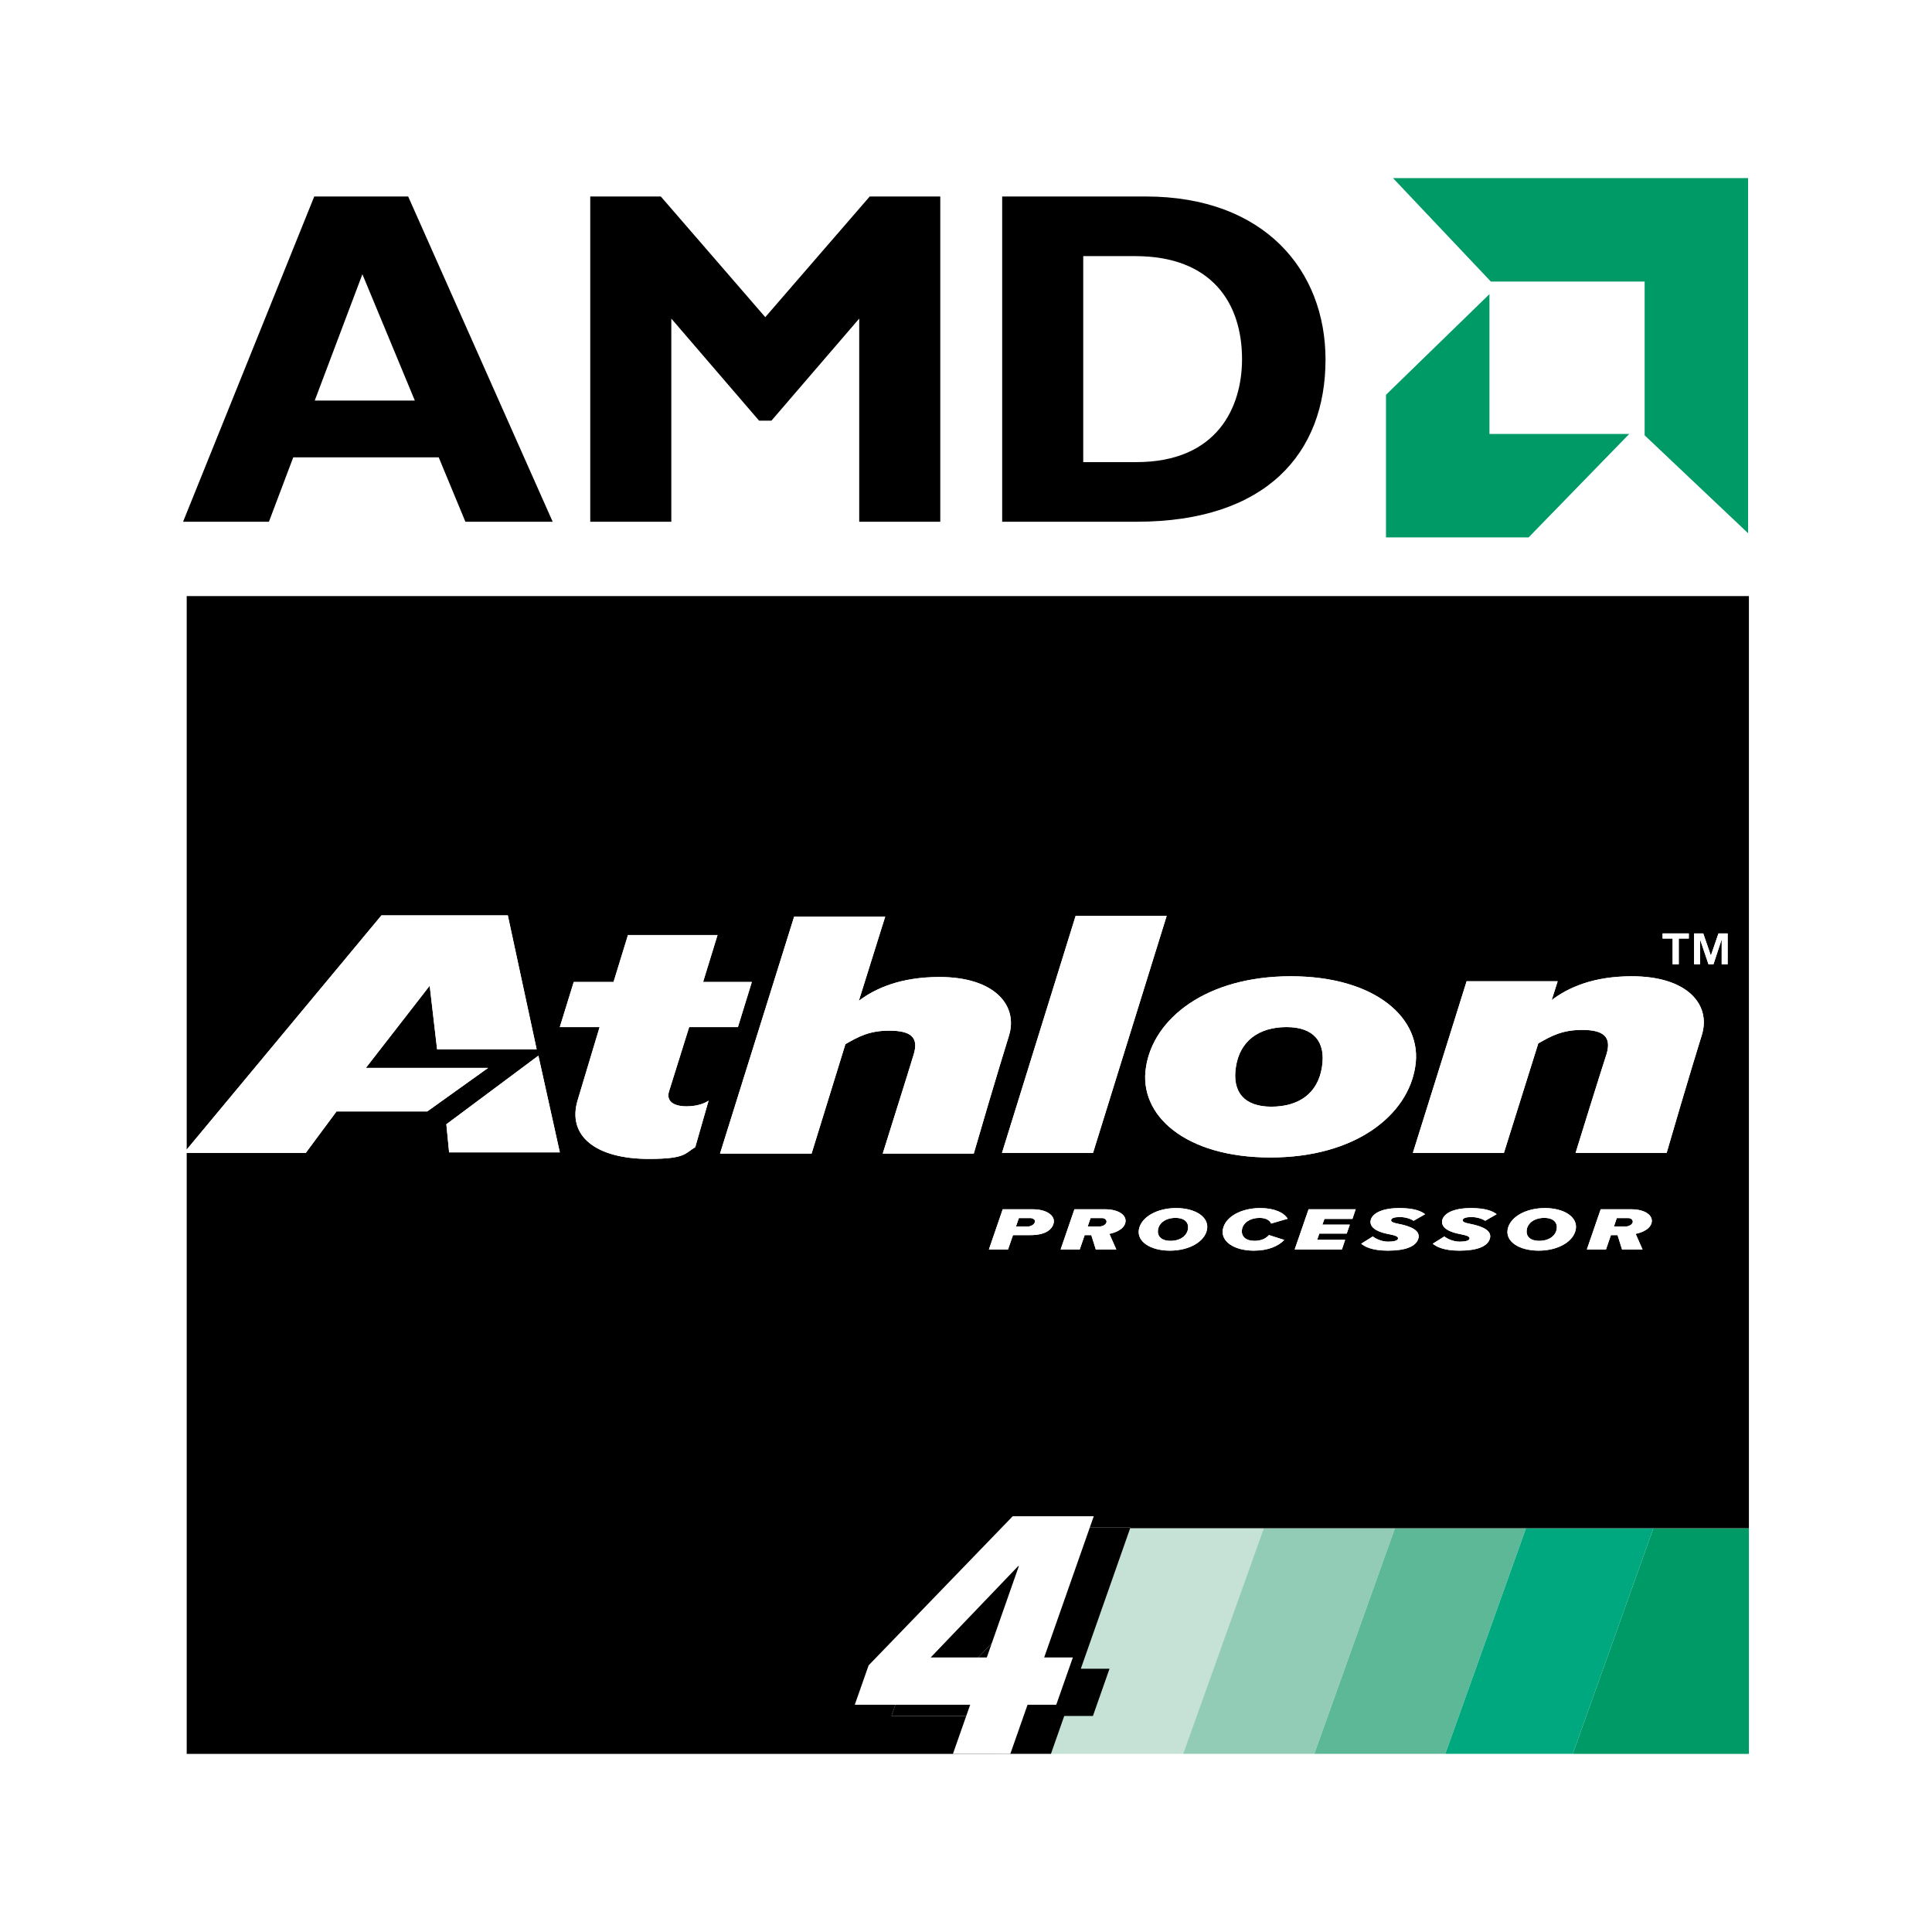
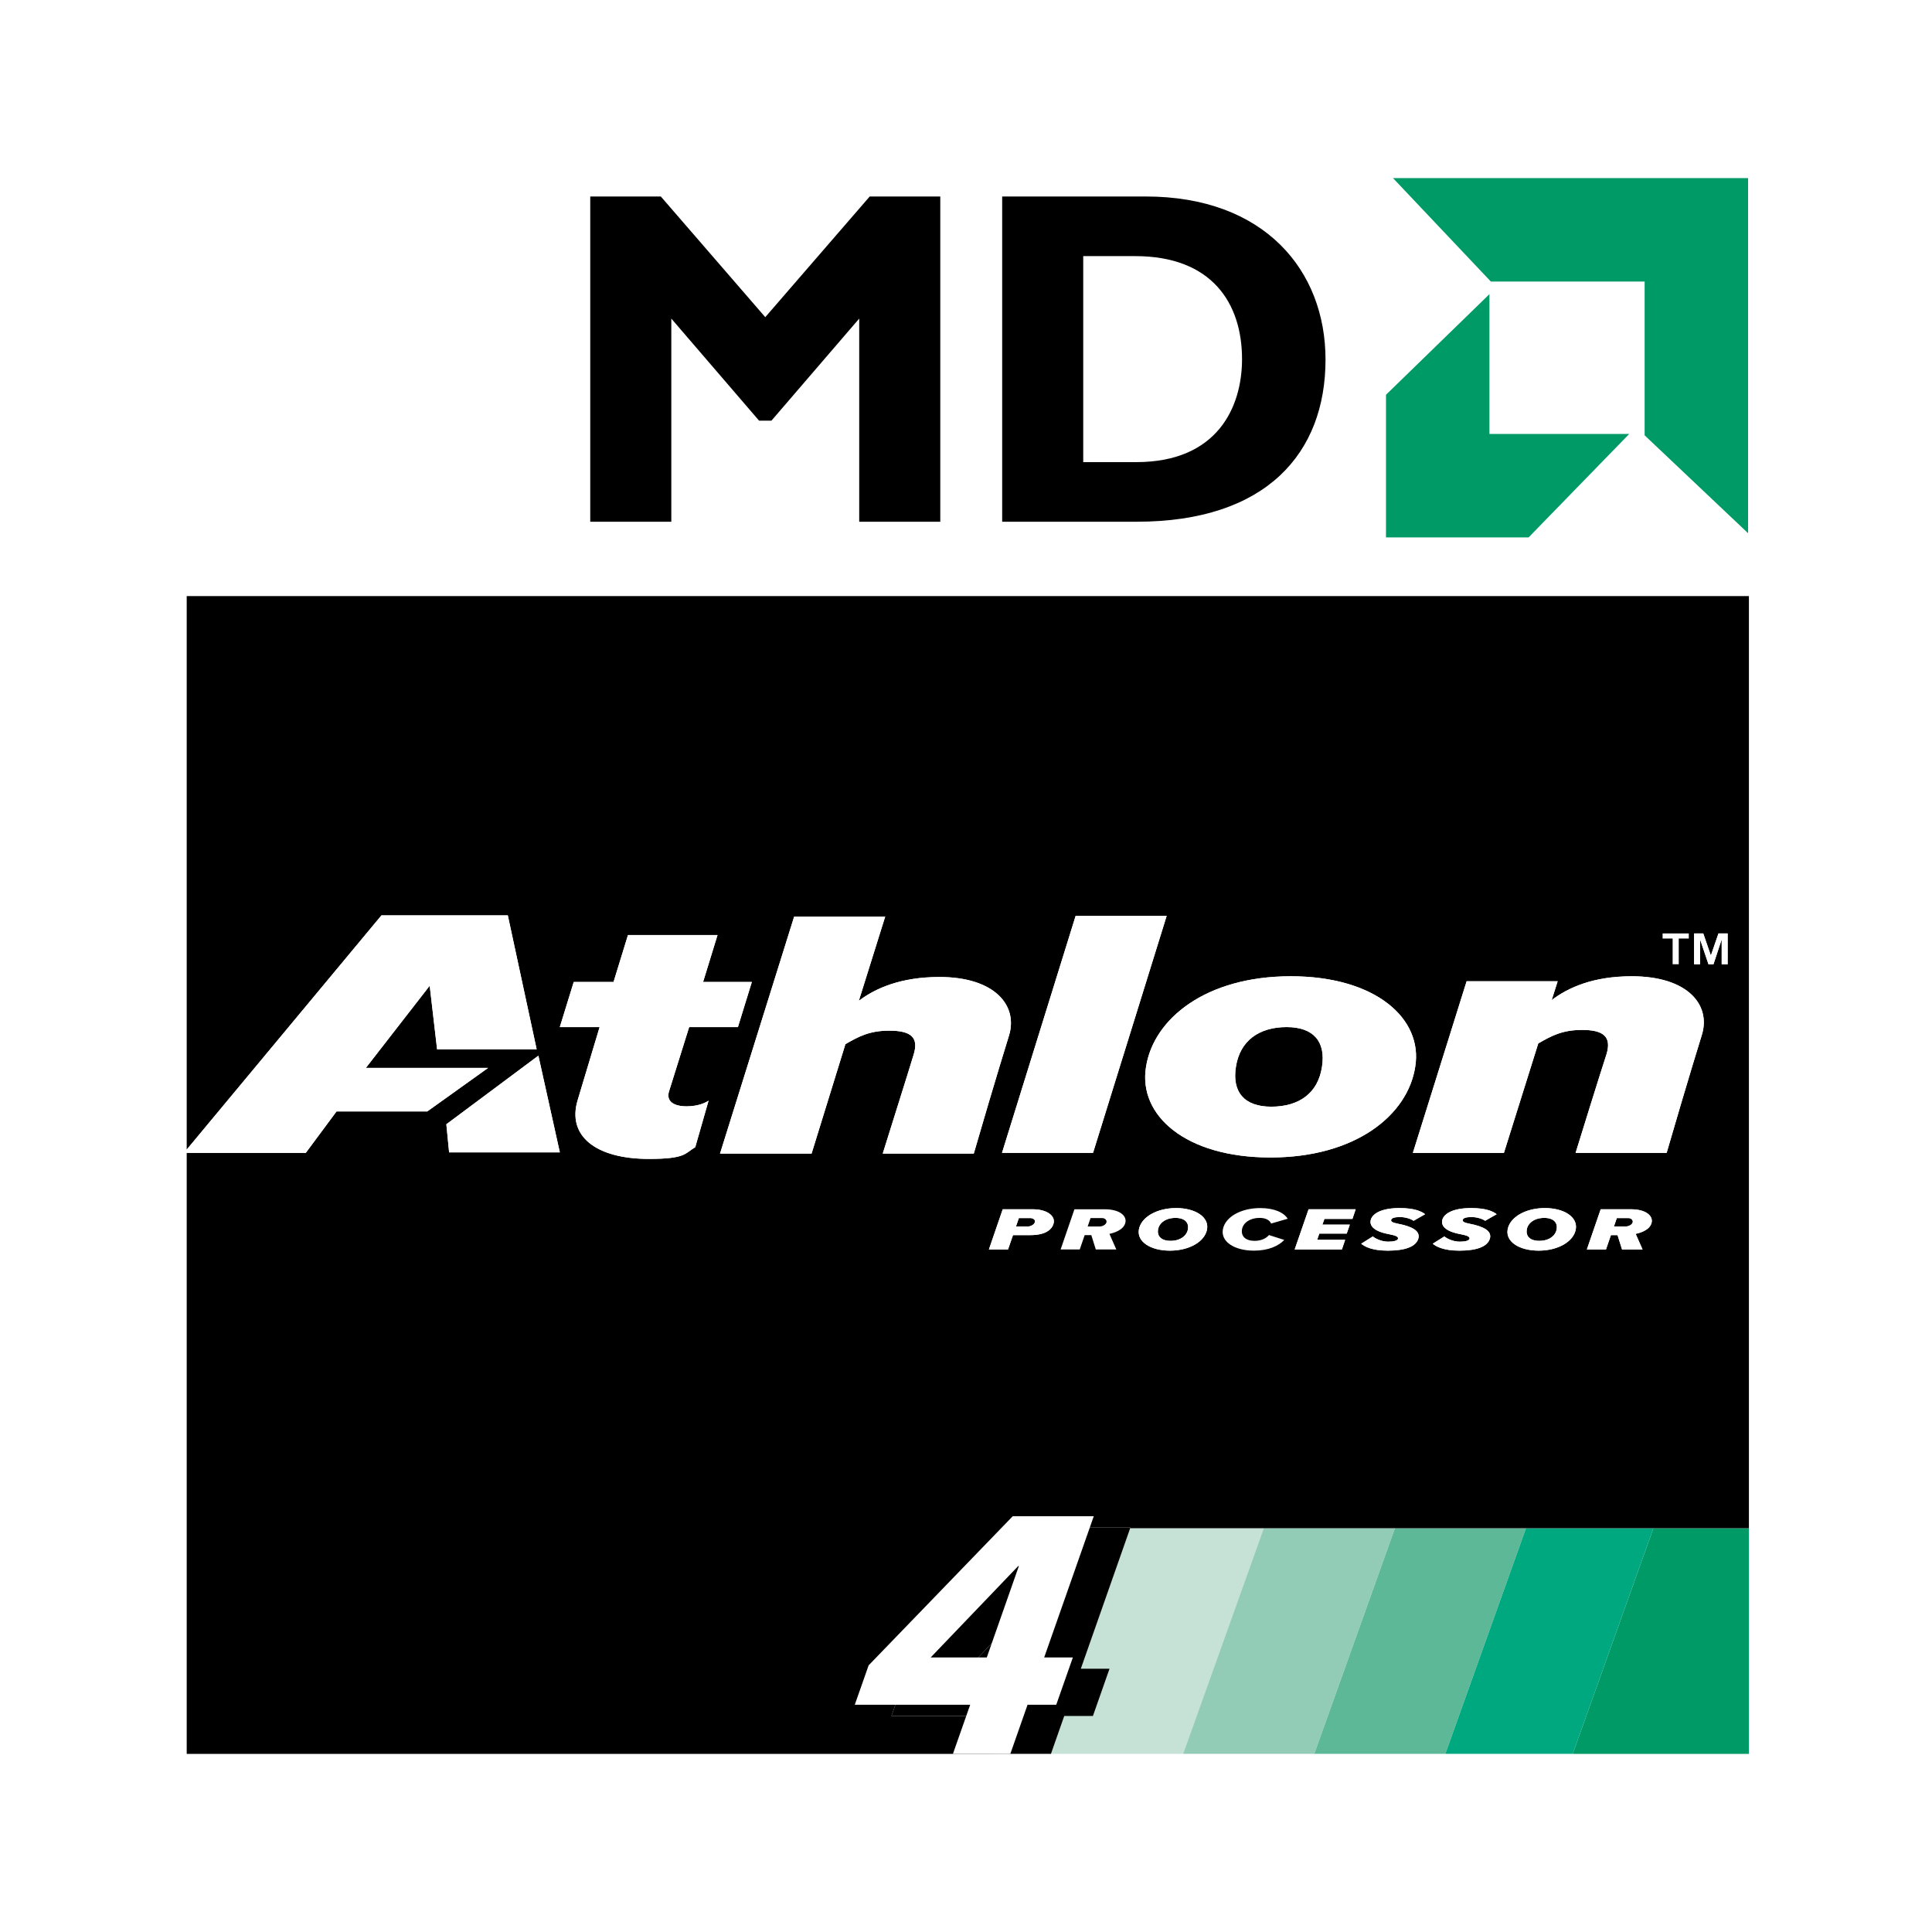
<svg xmlns="http://www.w3.org/2000/svg" version="1.0" id="Layer_1" x="0px" y="0px" width="192.756px" height="192.756px" viewBox="0 0 192.756 192.756" enable-background="new 0 0 192.756 192.756" xml:space="preserve">
  <g>
    <polygon fill-rule="evenodd" clip-rule="evenodd" fill="#FFFFFF" points="0,0 192.756,0 192.756,192.756 0,192.756 0,0  " />
-     <path fill-rule="evenodd" clip-rule="evenodd" d="M55.141,52.054h-8.708L43.77,45.63H29.257l-2.426,6.424h-8.565l13.086-32.449   h9.372L55.141,52.054L55.141,52.054L55.141,52.054z M36.156,27.36L31.4,39.967h9.99L36.156,27.36L36.156,27.36z" />
    <polygon fill-rule="evenodd" clip-rule="evenodd" points="86.771,19.604 93.812,19.604 93.812,52.054 85.724,52.054 85.724,31.785    76.968,41.967 75.731,41.967 66.977,31.785 66.977,52.054 58.889,52.054 58.889,19.604 65.93,19.604 76.351,31.643 86.771,19.604     " />
    <path fill-rule="evenodd" clip-rule="evenodd" d="M114.309,19.604c11.846,0,17.938,7.376,17.938,16.272   c0,9.326-5.899,16.177-18.842,16.177H99.987V19.604H114.309L114.309,19.604L114.309,19.604z M108.075,46.106h5.281   c8.136,0,10.562-5.52,10.562-10.276c0-5.566-2.998-10.277-10.658-10.277h-5.186V46.106L108.075,46.106z" />
    <polygon fill-rule="evenodd" clip-rule="evenodd" fill="#009A67" points="138.979,17.768 148.743,28.091 164.086,28.091    164.086,43.433 174.406,53.198 174.406,17.768 138.979,17.768  " />
    <polygon fill-rule="evenodd" clip-rule="evenodd" fill="#009A67" points="148.602,43.294 148.602,29.347 138.28,39.387    138.28,53.616 152.509,53.616 162.55,43.294 148.602,43.294  " />
    <polygon fill-rule="evenodd" clip-rule="evenodd" fill="#C6E2D6" points="118.09,174.979 126.134,152.475 112.712,152.475    104.669,174.979 118.09,174.979  " />
    <polygon fill-rule="evenodd" clip-rule="evenodd" fill="#93CCB6" points="131.128,174.979 139.17,152.475 126.096,152.475    118.053,174.979 131.128,174.979  " />
    <polygon fill-rule="evenodd" clip-rule="evenodd" fill="#5DB898" points="139.327,152.475 139.17,152.475 131.128,174.979    131.283,174.979 144.203,174.979 152.246,152.475 139.327,152.475  " />
    <polygon fill-rule="evenodd" clip-rule="evenodd" fill="#00A880" points="152.402,152.475 152.246,152.475 144.203,174.979    144.359,174.979 156.914,174.979 164.957,152.475 152.402,152.475  " />
    <polygon fill-rule="evenodd" clip-rule="evenodd" fill="#009A67" points="165.667,152.475 164.957,152.475 156.914,174.979    156.909,174.988 174.489,174.988 174.489,152.475 165.667,152.475  " />
    <path fill-rule="evenodd" clip-rule="evenodd" d="M162.444,121.527h-1.136l-0.287,0.842c0.967,0,1.153,0,1.153,0   c0.316,0,0.681-0.176,0.727-0.445C162.929,121.744,162.763,121.527,162.444,121.527L162.444,121.527z" />
    <path fill-rule="evenodd" clip-rule="evenodd" d="M154.067,121.51c-1.015,0-1.628,0.535-1.739,1.146   c-0.104,0.609,0.241,1.143,1.247,1.143s1.619-0.533,1.73-1.143C155.418,122.045,155.073,121.51,154.067,121.51L154.067,121.51z" />
    <path fill-rule="evenodd" clip-rule="evenodd" d="M102.786,121.527h-1.134l-0.289,0.842h1.172c0.299,0,0.644-0.182,0.717-0.438   C103.317,121.684,103.057,121.527,102.786,121.527L102.786,121.527z" />
    <path fill-rule="evenodd" clip-rule="evenodd" d="M117.278,121.51c-1.015,0-1.628,0.535-1.74,1.146   c-0.103,0.609,0.242,1.143,1.248,1.143s1.62-0.533,1.731-1.143C118.629,122.045,118.284,121.51,117.278,121.51L117.278,121.51z" />
    <path fill-rule="evenodd" clip-rule="evenodd" d="M109.941,121.527h-1.135l-0.289,0.842c0.969,0,1.155,0,1.155,0   c0.316,0,0.679-0.176,0.725-0.445C110.427,121.744,110.26,121.527,109.941,121.527L109.941,121.527z" />
    <path fill-rule="evenodd" clip-rule="evenodd" d="M18.628,59.473v55.221l19.429-23.366h12.608l2.877,13.362h-9.934l-0.738-6.344   l-6.367,8.197h12.198l-6.079,4.348h-9.05l-3.062,4.129H18.628v59.965h81.058v-0.002h-0.559l1.325-3.777H88.939l1.381-3.932   l14.377-14.875h8.084l-0.023,0.072h61.731V59.473H18.628L18.628,59.473L18.628,59.473z M165.876,93.128h2.617v0.51h-1.003v2.566   h-0.612v-2.566h-1.002V93.128L165.876,93.128L165.876,93.128z M128.785,97.402c8.488,0,13.205,4.254,12.411,9.039   c-0.746,4.824-5.958,9.041-14.447,9.041c-8.488,0-13.203-4.217-12.41-9.041C115.085,101.656,120.297,97.402,128.785,97.402   L128.785,97.402L128.785,97.402z M44.808,114.973l-0.276-2.805l9.184-6.844l2.14,9.648H44.808L44.808,114.973L44.808,114.973z    M69.364,114.457c-1.042,0.602-0.903,1.168-4.626,1.168c-5.311,0-8.191-2.303-7.099-5.885l2.184-7.268h-3.971l1.39-4.502h3.971   l1.439-4.68h8.935l-1.439,4.68h4.864l-1.39,4.502h-4.865l-1.986,6.346c-0.347,0.992,0.348,1.561,1.738,1.561   c1.241,0,1.985-0.426,2.185-0.568L69.364,114.457L69.364,114.457L69.364,114.457z M88.07,115.094   c2.382-7.551,3.077-9.855,3.077-9.855c0.546-1.736-0.248-2.41-2.432-2.41c-1.986,0-3.079,0.604-4.368,1.346l-3.376,10.92h-9.135   l7.397-23.646h9.084l-2.631,8.402c1.638-1.24,4.17-2.375,8.042-2.375c5.51,0,7.844,2.836,6.949,5.814c0,0-1.34,4.289-3.523,11.805   H88.07L88.07,115.094L88.07,115.094z M105.134,121.977c-0.121,0.693-0.829,1.252-2.327,1.252h-1.74l-0.495,1.43h-1.908l1.377-4.008   h2.999C104.453,120.65,105.255,121.293,105.134,121.977L105.134,121.977L105.134,121.977z M112.288,121.941   c-0.149,0.822-1.285,1.1-1.601,1.16l0.688,1.557h-2.047l-0.448-1.43h-0.661l-0.492,1.43h-1.908l1.377-4.008h3.035   C111.646,120.65,112.409,121.258,112.288,121.941L112.288,121.941L112.288,121.941z M109.053,115.023h-9.084l7.348-23.647h9.083   L109.053,115.023L109.053,115.023L109.053,115.023z M120.426,122.656c-0.225,1.232-1.787,2.121-3.705,2.121   c-1.926,0-3.315-0.889-3.091-2.121c0.224-1.23,1.796-2.127,3.714-2.127C119.263,120.529,120.649,121.426,120.426,122.656   L120.426,122.656L120.426,122.656z M125.172,123.799c0.635,0,1.136-0.229,1.434-0.578l1.527,0.488   c-0.568,0.594-1.563,1.068-3.035,1.068c-1.927,0-3.314-0.889-3.091-2.121c0.224-1.236,1.788-2.127,3.723-2.127   c1.463,0,2.375,0.475,2.746,1.064l-1.655,0.48c-0.149-0.342-0.54-0.564-1.164-0.564c-0.903,0-1.629,0.467-1.741,1.146   C123.804,123.334,124.261,123.799,125.172,123.799L125.172,123.799L125.172,123.799z M134.932,121.611h-2.792l-0.207,0.572h2.737   l-0.307,0.895h-2.736l-0.215,0.619h2.794l-0.325,0.961h-4.711l1.387-4.008h4.7L134.932,121.611L134.932,121.611L134.932,121.611z    M139.483,122.092c1.407,0.27,2.253,0.721,2.021,1.496c-0.242,0.777-1.276,1.189-3.044,1.189c-1.63,0-2.339-0.434-2.654-0.691   l1.165-0.73c0.168,0.166,0.811,0.525,1.527,0.525c0.529,0,0.93-0.096,0.977-0.287c0.047-0.205-0.186-0.324-0.911-0.463   c-1.603-0.295-1.965-0.912-1.788-1.467c0.177-0.557,0.995-1.135,2.857-1.135c1.499,0,2.196,0.33,2.55,0.613l-1.146,0.656   c-0.279-0.199-0.846-0.373-1.35-0.373c-0.55,0-0.864,0.102-0.894,0.289C138.768,121.887,138.953,121.99,139.483,122.092   L139.483,122.092L139.483,122.092z M146.623,122.092c1.404,0.27,2.252,0.721,2.02,1.496c-0.242,0.777-1.274,1.189-3.044,1.189   c-1.628,0-2.336-0.434-2.654-0.691l1.165-0.73c0.167,0.166,0.809,0.525,1.525,0.525c0.53,0,0.932-0.096,0.979-0.287   c0.047-0.205-0.187-0.324-0.914-0.463c-1.6-0.295-1.963-0.912-1.787-1.467c0.177-0.557,0.997-1.135,2.858-1.135   c1.501,0,2.197,0.33,2.551,0.613l-1.145,0.656c-0.278-0.199-0.847-0.373-1.349-0.373c-0.551,0-0.866,0.102-0.894,0.289   C145.905,121.887,146.091,121.99,146.623,122.092L146.623,122.092L146.623,122.092z M157.215,122.656   c-0.224,1.232-1.787,2.121-3.704,2.121c-1.929,0-3.316-0.889-3.092-2.121c0.225-1.23,1.796-2.127,3.714-2.127   C156.05,120.529,157.438,121.426,157.215,122.656L157.215,122.656L157.215,122.656z M164.793,121.941   c-0.15,0.822-1.286,1.1-1.603,1.16l0.688,1.557h-2.047l-0.448-1.43h-0.66l-0.493,1.43h-1.908l1.379-4.008h3.034   C164.149,120.65,164.911,121.258,164.793,121.941L164.793,121.941L164.793,121.941z M169.805,103.217c0,0-1.34,4.289-3.524,11.807   h-9.084c2.333-7.553,3.077-9.822,3.077-9.822c0.546-1.771-0.298-2.445-2.432-2.445c-1.987,0-3.079,0.604-4.369,1.348l-3.426,10.92   h-9.085l5.362-17.123h9.084l-0.596,1.877c1.639-1.24,4.121-2.375,7.992-2.375C168.364,97.402,170.698,100.238,169.805,103.217   L169.805,103.217L169.805,103.217z M172.368,96.204h-0.595v-2.48l-0.819,2.48h-0.5l-0.839-2.48v2.48h-0.595v-3.076h0.913   l0.761,2.204l0.758-2.204h0.916V96.204L172.368,96.204z" />
-     <path fill-rule="evenodd" clip-rule="evenodd" d="M126.831,110.414c2.779,0,4.665-1.348,5.063-3.973   c0.396-2.516-0.843-3.969-3.525-3.969c-2.779,0-4.665,1.383-5.062,3.969C122.909,108.959,124.15,110.414,126.831,110.414   L126.831,110.414z" />
+     <path fill-rule="evenodd" clip-rule="evenodd" d="M126.831,110.414c2.779,0,4.665-1.348,5.063-3.973   c0.396-2.516-0.843-3.969-3.525-3.969c-2.779,0-4.665,1.383-5.062,3.969C122.909,108.959,124.15,110.414,126.831,110.414   L126.831,110.414" />
    <path fill-rule="evenodd" clip-rule="evenodd" fill="#FFFFFF" d="M103.039,120.65h-2.999l-1.377,4.008h1.908l0.495-1.43h1.74   c1.498,0,2.206-0.559,2.327-1.252C105.255,121.293,104.453,120.65,103.039,120.65L103.039,120.65L103.039,120.65z M102.535,122.369   h-1.172l0.289-0.842h1.134c0.271,0,0.531,0.156,0.466,0.404C103.179,122.188,102.834,122.369,102.535,122.369L102.535,122.369z" />
-     <path fill-rule="evenodd" clip-rule="evenodd" fill="#FFFFFF" d="M110.23,120.65h-3.035l-1.377,4.008h1.908l0.492-1.43h0.661   l0.448,1.43h2.047l-0.688-1.557c0.315-0.061,1.451-0.338,1.601-1.16C112.409,121.258,111.646,120.65,110.23,120.65L110.23,120.65   L110.23,120.65z M109.673,122.369c0,0-0.187,0-1.155,0l0.289-0.842h1.135c0.318,0,0.485,0.217,0.456,0.396   C110.352,122.193,109.989,122.369,109.673,122.369L109.673,122.369z" />
    <path fill-rule="evenodd" clip-rule="evenodd" fill="#FFFFFF" d="M117.344,120.529c-1.918,0-3.49,0.896-3.714,2.127   c-0.225,1.232,1.165,2.121,3.091,2.121c1.918,0,3.48-0.889,3.705-2.121C120.649,121.426,119.263,120.529,117.344,120.529   L117.344,120.529L117.344,120.529z M118.518,122.656c-0.111,0.609-0.726,1.143-1.731,1.143s-1.351-0.533-1.248-1.143   c0.112-0.611,0.726-1.146,1.74-1.146C118.284,121.51,118.629,122.045,118.518,122.656L118.518,122.656z" />
-     <path fill-rule="evenodd" clip-rule="evenodd" fill="#FFFFFF" d="M125.656,121.51c0.624,0,1.015,0.223,1.164,0.564l1.655-0.48   c-0.371-0.59-1.283-1.064-2.746-1.064c-1.935,0-3.499,0.891-3.723,2.127c-0.224,1.232,1.164,2.121,3.091,2.121   c1.472,0,2.467-0.475,3.035-1.068l-1.527-0.488c-0.298,0.35-0.799,0.578-1.434,0.578c-0.911,0-1.368-0.465-1.257-1.143   C124.027,121.977,124.753,121.51,125.656,121.51L125.656,121.51z" />
    <polygon fill-rule="evenodd" clip-rule="evenodd" fill="#FFFFFF" points="129.17,124.658 133.881,124.658 134.206,123.697    131.412,123.697 131.627,123.078 134.363,123.078 134.67,122.184 131.933,122.184 132.14,121.611 134.932,121.611 135.257,120.65    130.557,120.65 129.17,124.658  " />
    <path fill-rule="evenodd" clip-rule="evenodd" fill="#FFFFFF" d="M139.688,121.426c0.504,0,1.07,0.174,1.35,0.373l1.146-0.656   c-0.354-0.283-1.051-0.613-2.55-0.613c-1.862,0-2.681,0.578-2.857,1.135c-0.177,0.555,0.186,1.172,1.788,1.467   c0.726,0.139,0.958,0.258,0.911,0.463c-0.047,0.191-0.447,0.287-0.977,0.287c-0.717,0-1.359-0.359-1.527-0.525l-1.165,0.73   c0.315,0.258,1.024,0.691,2.654,0.691c1.768,0,2.802-0.412,3.044-1.189c0.232-0.775-0.613-1.227-2.021-1.496   c-0.53-0.102-0.716-0.205-0.689-0.377C138.823,121.527,139.138,121.426,139.688,121.426L139.688,121.426z" />
    <path fill-rule="evenodd" clip-rule="evenodd" fill="#FFFFFF" d="M146.828,121.426c0.502,0,1.07,0.174,1.349,0.373l1.145-0.656   c-0.354-0.283-1.05-0.613-2.551-0.613c-1.861,0-2.682,0.578-2.858,1.135c-0.176,0.555,0.188,1.172,1.787,1.467   c0.728,0.139,0.961,0.258,0.914,0.463c-0.047,0.191-0.448,0.287-0.979,0.287c-0.717,0-1.358-0.359-1.525-0.525l-1.165,0.73   c0.318,0.258,1.026,0.691,2.654,0.691c1.77,0,2.802-0.412,3.044-1.189c0.232-0.775-0.615-1.227-2.02-1.496   c-0.532-0.102-0.718-0.205-0.688-0.377C145.962,121.527,146.277,121.426,146.828,121.426L146.828,121.426z" />
    <path fill-rule="evenodd" clip-rule="evenodd" fill="#FFFFFF" d="M154.133,120.529c-1.918,0-3.489,0.896-3.714,2.127   c-0.225,1.232,1.163,2.121,3.092,2.121c1.917,0,3.48-0.889,3.704-2.121C157.438,121.426,156.05,120.529,154.133,120.529   L154.133,120.529L154.133,120.529z M155.306,122.656c-0.111,0.609-0.725,1.143-1.73,1.143s-1.351-0.533-1.247-1.143   c0.111-0.611,0.725-1.146,1.739-1.146C155.073,121.51,155.418,122.045,155.306,122.656L155.306,122.656z" />
    <path fill-rule="evenodd" clip-rule="evenodd" fill="#FFFFFF" d="M162.734,120.65H159.7l-1.379,4.008h1.908l0.493-1.43h0.66   l0.448,1.43h2.047l-0.688-1.557c0.316-0.061,1.452-0.338,1.603-1.16C164.911,121.258,164.149,120.65,162.734,120.65L162.734,120.65   L162.734,120.65z M162.175,122.369c0,0-0.187,0-1.153,0l0.287-0.842h1.136c0.318,0,0.484,0.217,0.457,0.396   C162.855,122.193,162.491,122.369,162.175,122.369L162.175,122.369z" />
    <polygon fill-rule="evenodd" clip-rule="evenodd" fill="#FFFFFF" points="107.316,91.376 99.969,115.023 109.053,115.023    116.399,91.376 107.316,91.376  " />
    <path fill-rule="evenodd" clip-rule="evenodd" fill="#FFFFFF" d="M126.749,115.482c8.489,0,13.701-4.217,14.447-9.041   c0.794-4.785-3.923-9.039-12.411-9.039s-13.7,4.254-14.446,9.039C113.546,111.266,118.261,115.482,126.749,115.482L126.749,115.482   L126.749,115.482z M123.308,106.441c0.396-2.586,2.282-3.969,5.062-3.969c2.683,0,3.922,1.453,3.525,3.969   c-0.398,2.625-2.284,3.973-5.063,3.973C124.15,110.414,122.909,108.959,123.308,106.441L123.308,106.441z" />
    <path fill-rule="evenodd" clip-rule="evenodd" fill="#FFFFFF" d="M162.805,97.402c-3.871,0-6.354,1.135-7.992,2.375l0.596-1.877   h-9.084l-5.362,17.123h9.085l3.426-10.92c1.29-0.744,2.382-1.348,4.369-1.348c2.134,0,2.978,0.674,2.432,2.445   c0,0-0.744,2.27-3.077,9.822h9.084c2.185-7.518,3.524-11.807,3.524-11.807C170.698,100.238,168.364,97.402,162.805,97.402   L162.805,97.402z" />
    <path fill-rule="evenodd" clip-rule="evenodd" fill="#FFFFFF" d="M66.772,108.818l1.986-6.346h4.865l1.39-4.502h-4.864l1.439-4.68   h-8.935l-1.439,4.68h-3.971l-1.39,4.502h3.971l-2.184,7.268c-1.093,3.582,1.788,5.885,7.099,5.885c3.723,0,3.584-0.566,4.626-1.168   l1.331-4.646c-0.199,0.143-0.943,0.568-2.185,0.568C67.12,110.379,66.425,109.811,66.772,108.818L66.772,108.818z" />
    <path fill-rule="evenodd" clip-rule="evenodd" fill="#FFFFFF" d="M93.729,97.475c-3.872,0-6.404,1.135-8.042,2.375l2.631-8.402   h-9.084l-7.397,23.646h9.135l3.376-10.92c1.29-0.742,2.382-1.346,4.368-1.346c2.184,0,2.978,0.674,2.432,2.41   c0,0-0.695,2.305-3.077,9.855h9.084c2.184-7.516,3.523-11.805,3.523-11.805C101.573,100.311,99.239,97.475,93.729,97.475   L93.729,97.475z" />
    <polygon fill-rule="evenodd" clip-rule="evenodd" fill="#FFFFFF" points="18.356,115.02 18.628,115.02 18.628,114.693    18.356,115.02  " />
    <polygon fill-rule="evenodd" clip-rule="evenodd" fill="#FFFFFF" points="33.574,110.891 42.624,110.891 48.703,106.543    36.505,106.543 42.872,98.346 43.609,104.689 53.543,104.689 50.666,91.327 38.058,91.327 18.628,114.693 18.628,115.02    30.512,115.02 33.574,110.891  " />
    <polygon fill-rule="evenodd" clip-rule="evenodd" fill="#FFFFFF" points="44.532,112.168 44.808,114.973 55.855,114.973    53.715,105.324 44.532,112.168  " />
-     <polygon fill-rule="evenodd" clip-rule="evenodd" fill="#FFFFFF" points="166.878,96.204 167.49,96.204 167.49,93.638    168.493,93.638 168.493,93.128 165.876,93.128 165.876,93.638 166.878,93.638 166.878,96.204  " />
    <polygon fill-rule="evenodd" clip-rule="evenodd" fill="#FFFFFF" points="170.694,95.332 169.934,93.128 169.021,93.128    169.021,96.204 169.615,96.204 169.615,93.724 170.454,96.204 170.954,96.204 171.773,93.724 171.773,96.204 172.368,96.204    172.368,93.128 171.452,93.128 170.694,95.332  " />
    <polygon fill-rule="evenodd" clip-rule="evenodd" points="105.27,157.357 96.532,166.477 102.131,166.477 105.334,157.357    105.27,157.357  " />
    <path fill-rule="evenodd" clip-rule="evenodd" d="M106.179,171.205h2.861l1.657-4.717h-2.863l4.924-14.018l0.023-0.072h-8.084   L90.32,167.273l-1.381,3.932h11.514l-1.325,3.777h0.559h5.166L106.179,171.205L106.179,171.205L106.179,171.205z M96.532,166.477   l8.738-9.119h0.064l-3.203,9.119H96.532L96.532,166.477z" />
    <path fill-rule="evenodd" clip-rule="evenodd" fill="#FFFFFF" d="M98.452,165.365h-5.6l8.738-9.121h0.063L98.452,165.365   L98.452,165.365L98.452,165.365z M104.178,165.365l4.947-14.09h-8.086L86.664,166.15l-1.382,3.932h11.514l-1.723,4.906h5.726   l1.722-4.906h2.862l1.657-4.717H104.178L104.178,165.365z" />
  </g>
</svg>